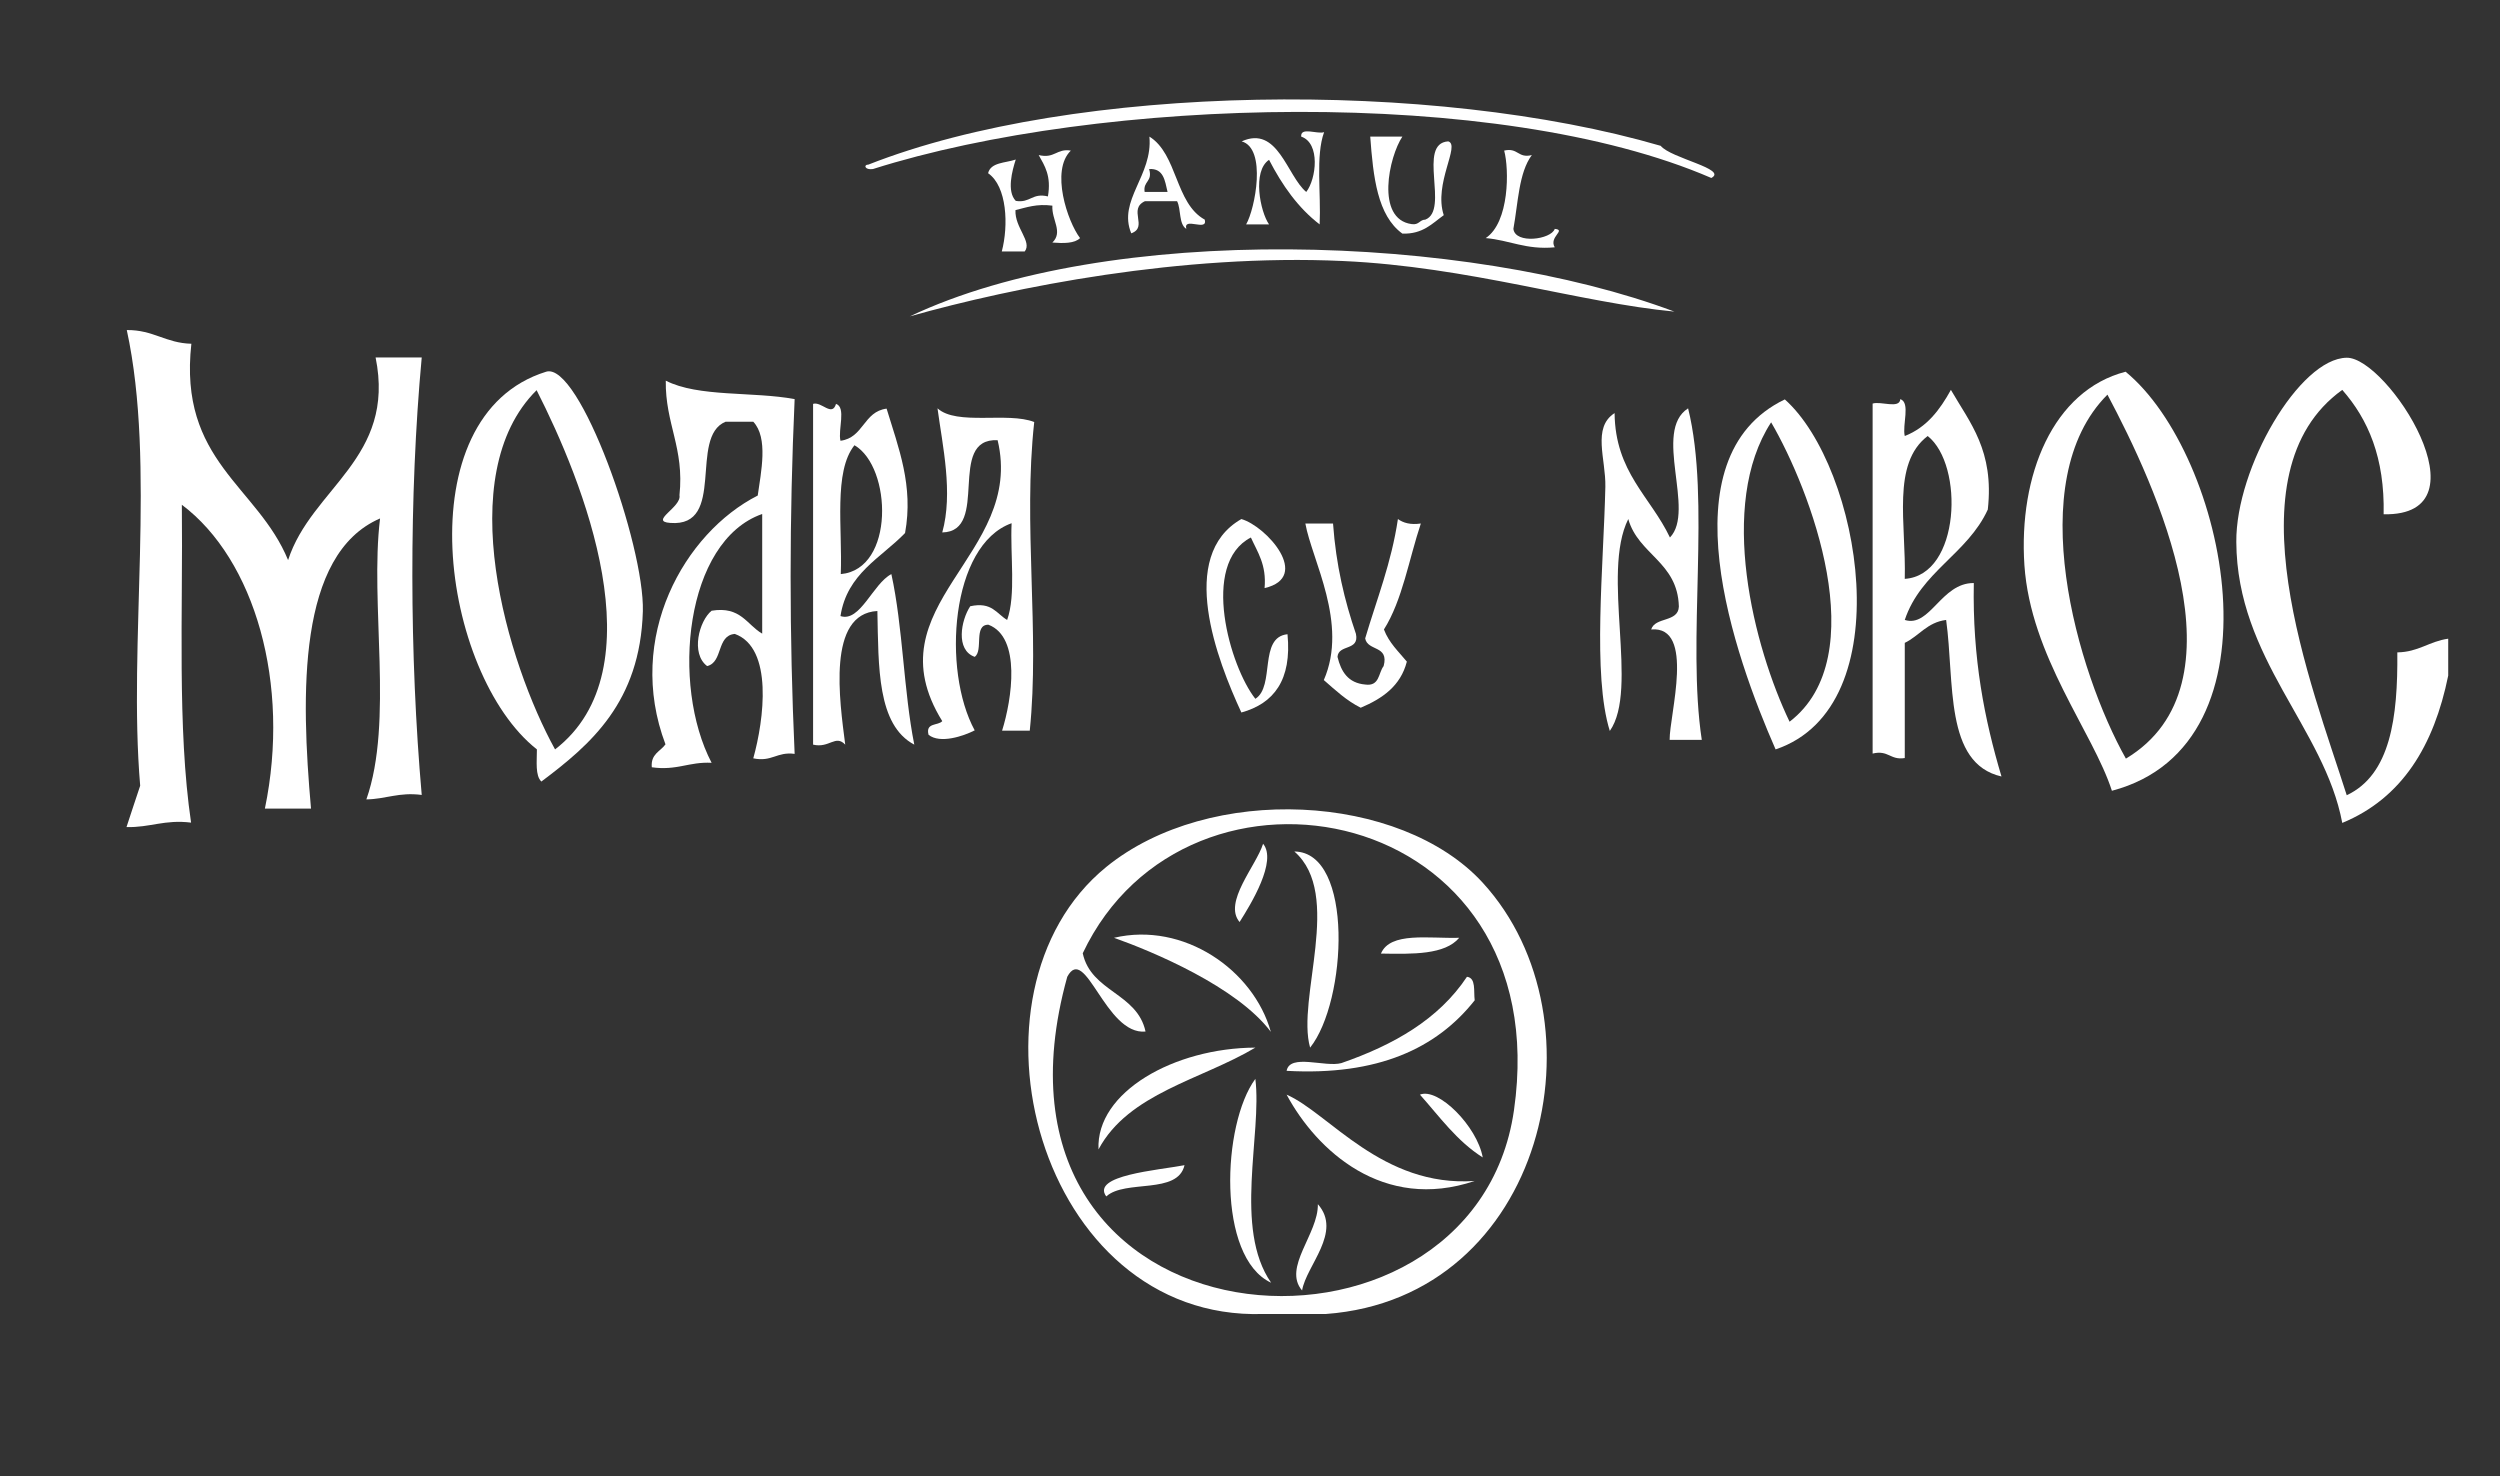
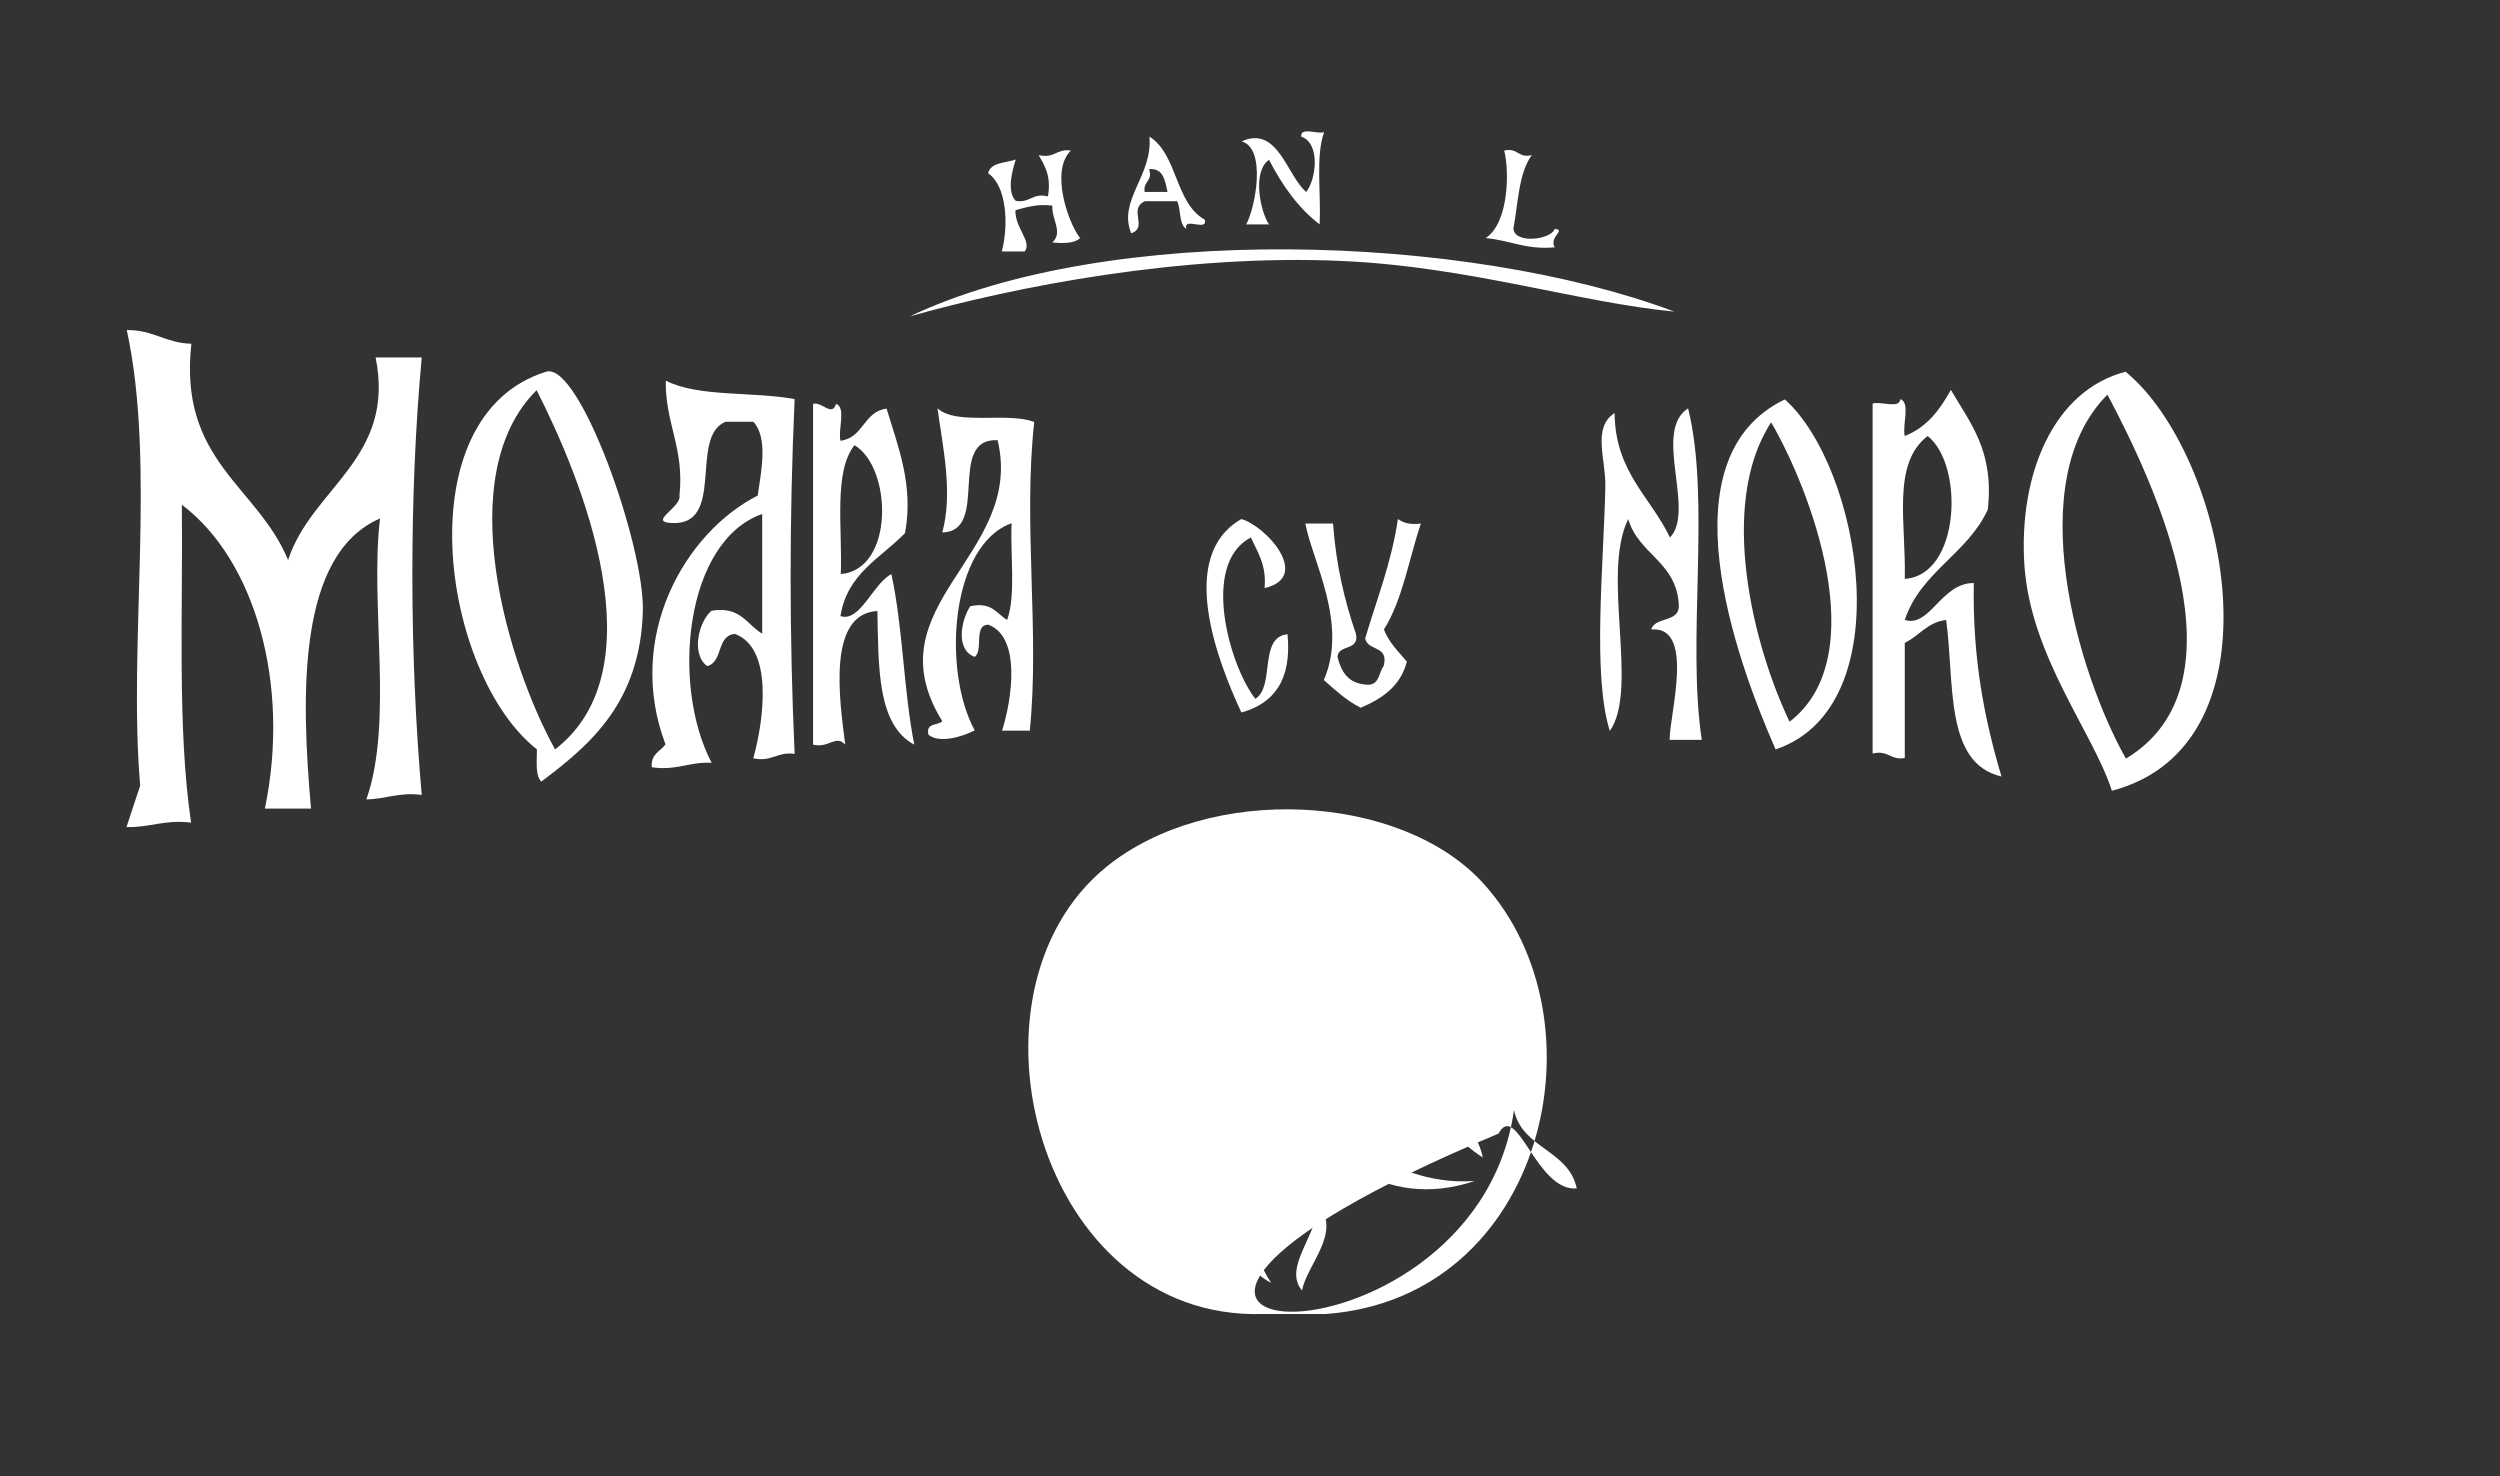
<svg xmlns="http://www.w3.org/2000/svg" version="1.1" id="Layer_1" x="0px" y="0px" viewBox="0 0 840 496" style="enable-background:new 0 0 840 496;" xml:space="preserve">
  <rect x="0" y="0" width="840" height="496" fill="#333333" stroke="none" />
  <style type="text/css">
	.st0{fill-rule:evenodd;clip-rule:evenodd;fill:#FFFFFF;}
</style>
  <g>
    <path class="st0" d="M437.2,45.9c-0.3-3.4,5.5-0.7,7.7-1.5c-2.9,7.9-1,20.7-1.5,31c-7.3-5.6-12.6-13.2-17-21.7   c-5.7,3.8-3,17.4,0,21.7c-2.6,0-5.2,0-7.7,0c3-5.2,7-25.5-1.5-27.9c12.2-5.5,15.2,11.6,21.7,17C442.3,60.1,443.7,48.1,437.2,45.9z" />
    <path class="st0" d="M386.2,45.9c9.5,5.9,8.6,22.4,18.6,27.9c1.1,4.2-7.3-1.1-6.2,3.1c-2.6-1.6-1.7-6.6-3.1-9.3   c-3.6,0-7.2,0-10.8,0c-5.8,2.7,1.2,8.7-4.6,10.8C375.5,67.3,387.4,59,386.2,45.9z M384.6,64.5c2.6,0,5.2,0,7.7,0   c-0.9-3.8-1.3-8-6.2-7.7C387.4,61.1,384,60.8,384.6,64.5z" />
-     <path class="st0" d="M460.4,45.9c3.6,0,7.2,0,10.8,0c-4.5,6.7-9.1,27.7,3.1,29.4c2.5,0.4,2.7-1.5,4.6-1.5   c8.2-3.2-2.9-25.6,7.7-26.3c4.2,1.2-5,14.2-1.5,24.8c-3.9,2.8-7,6.4-13.9,6.2C462.8,72.4,461.4,59.5,460.4,45.9z" />
    <path class="st0" d="M359.8,50.6c-6.9,6.7-1.1,23.9,3.1,29.4c-1.8,1.8-5.5,1.8-9.3,1.5c3.7-3.6-0.3-7.6,0-12.4   c-5.3-0.7-8.7,0.6-12.4,1.5c-0.3,5.9,5.7,10.6,3.1,13.9c-2.6,0-5.2,0-7.7,0c2.3-8.7,1.8-21.9-4.6-26.3c0.9-3.7,5.8-3.4,9.3-4.6   c-1.2,3.7-3.1,10.7,0,13.9c4.9,0.8,5.5-2.8,10.8-1.5c1.2-6.9-1.1-10.3-3.1-13.9C354.4,53.4,355,49.8,359.8,50.6z" />
    <path class="st0" d="M42.6,110.9c8.9-0.1,13.1,4.4,21.7,4.6c-4.4,39.5,22.3,47.8,32.5,72.7c7.8-24.2,36.3-34.2,29.4-68.1   c5.2,0,10.3,0,15.5,0c-4.3,46.4-4.1,100.5,0,147c-7.7-1-12,1.4-18.6,1.5c9.2-26.2,1.1-65.7,4.6-94.4c-27.8,12-26.6,59.2-23.2,97.5   c-5.2,0-10.3,0-15.5,0c8.7-41.9-3.4-83.7-27.9-102.1c0.4,36.2-1.6,74.9,3.1,106.8c-8.9-1.1-13.8,1.7-21.7,1.5   c1.5-4.7,3.1-9.3,4.6-13.9C43,215.8,52.5,156.4,42.6,110.9z" />
-     <path class="st0" d="M822.6,214.6c0,4.1,0,8.3,0,12.4c-4.8,23.6-15.5,41.2-35.6,49.5c-6-32-35.4-55.1-35.6-94.4   c-0.2-24.9,21.2-61.7,37.1-61.9c13.6-0.2,48.3,53.3,12.4,52.6c0.4-19-5.2-31.9-13.9-41.8c-38.8,27.9-10.1,99.6,1.5,136.2   c14.7-6.9,17.2-26.1,17-48C812.6,219.1,816.2,215.5,822.6,214.6z" />
    <path class="st0" d="M181.9,262.6c-2.1-2-1.5-6.7-1.5-10.8c-32.1-25.3-44.6-112.1,3.1-126.9c11.2-3.5,33.1,58.4,32.5,80.5   C215.1,236,198.4,250.2,181.9,262.6z M186.5,251.8c34.9-26.9,9.3-90.3-6.2-120.7C151.5,159.7,170.5,222.8,186.5,251.8z" />
    <path class="st0" d="M709.6,265.7c-6.4-19.8-27.3-45.1-29.4-75.8c-2-30.2,9.6-58.7,34-65C748.2,152.8,768.8,250.1,709.6,265.7z    M714.3,254.9c41.3-24.8,10-91.8-6.2-122.3C679.1,161.6,698,225.9,714.3,254.9z" />
    <path class="st0" d="M223.7,127.9c10.9,5.6,29.4,3.6,43.3,6.2c-1.8,39.9-1.8,79.3,0,119.2c-6-0.8-7.6,2.8-13.9,1.5   c3.6-12.9,6.8-37.1-6.2-41.8c-6.2,0.5-3.9,9.5-9.3,10.8c-5.6-4.2-2.7-15.2,1.5-18.6c9.8-1.6,11.8,4.7,17,7.7c0-13.4,0-26.8,0-40.2   c-26,9.1-30.7,57.4-17,83.6c-7.6-0.4-11.7,2.7-20.1,1.5c-0.4-4.5,2.9-5.3,4.6-7.7c-13.6-36,6.4-71.1,31-83.6   c1.1-7.9,3.6-19.4-1.5-24.8c-3.1,0-6.2,0-9.3,0c-12.5,5.1,0.4,35.5-18.6,34c-7.2-0.5,3.9-5.3,3.1-9.3   C230,150.5,223.5,142.5,223.7,127.9z" />
    <path class="st0" d="M655.5,131c6.4,11.1,14.6,20.4,12.4,40.2c-6.8,14.9-22.5,20.9-27.9,37.1c8.5,2.7,12.2-12.5,23.2-12.4   c-0.5,25.3,3.6,45.9,9.3,65c-19.3-4.4-15.7-31.8-18.6-52.6c-6.4,0.8-9.1,5.4-13.9,7.7c0,12.9,0,25.8,0,38.7   c-4.9,0.8-5.5-2.8-10.8-1.5c0-39.2,0-78.4,0-117.6c2.7-0.9,9.1,1.9,9.3-1.5c3.5,1.2,0.6,8.7,1.5,12.4   C647.4,143.6,651.8,137.7,655.5,131z M640,194.5c18.7-1.2,20-38.3,7.7-48C635.5,155.8,640.5,176,640,194.5z" />
    <path class="st0" d="M596.6,251.8c-13.7-31.2-37.6-98,3.1-117.6C625.2,156.9,639.3,237.4,596.6,251.8z M601.3,242.5   c28.5-21.9,6.9-78.2-6.2-100.6C577,169.7,589.3,217.5,601.3,242.5z" />
    <path class="st0" d="M315,137.2c6.5,5.9,23.6,1.1,32.5,4.6c-3.8,34.5,1.9,70.8-1.5,103.7c-3.1,0-6.2,0-9.3,0   c3.3-10.5,6.5-31.4-4.6-35.6c-5.1,0-1.6,8.7-4.6,10.8c-6.5-2.3-4.6-12.3-1.5-17c7.3-1.6,8.8,2.5,12.4,4.6c3-8.4,1-21.7,1.5-32.5   c-20.5,7.3-23.4,49.4-12.4,69.6c-3.7,1.9-11.6,4.6-15.5,1.5c-1.1-4.2,3.2-3,4.6-4.6c-24.2-39.1,27.9-55.6,18.6-94.4   c-17.3-0.8-2.4,30.7-18.6,31C320.3,165.6,316.7,149.8,315,137.2z" />
    <path class="st0" d="M567.2,137.2c7.7,31-0.5,77.9,4.6,111.4c-3.6,0-7.2,0-10.8,0c-0.1-8.4,8.7-38.4-6.2-37.1   c1.3-4.3,9.1-2.3,9.3-7.7c-0.4-15-13.6-17.4-17-29.4c-9.2,18.4,3.7,57.1-6.2,71.2c-5.9-18.8-2.1-55.3-1.5-82   c0.2-9.4-4.5-19.9,3.1-24.8c0.2,19.9,12.1,28.1,18.6,41.8C569.8,171.6,555.2,144.9,567.2,137.2z" />
    <path class="st0" d="M424.9,197.6c0.7-7.9-2.4-12.1-4.6-17c-17.1,8.8-7,43.5,1.5,54.2c6.7-4.2,1-20.7,10.8-21.7   c1.5,15.4-4.6,23.3-15.5,26.3c-8.1-17.5-21.7-52.6,0-65C425.5,176.8,440.8,193.9,424.9,197.6z" />
    <path class="st0" d="M469.7,174.4c1.8,1.3,4.2,2,7.7,1.5c-4,12-6.2,25.8-12.4,35.6c1.7,4.5,4.9,7.4,7.7,10.8   c-2.1,8.2-8.2,12.4-15.5,15.5c-4.8-2.4-8.5-5.9-12.4-9.3c8.3-19-4-40.3-6.2-52.6c3.1,0,6.2,0,9.3,0c1,14,3.9,26,7.7,37.1   c1.2,5.8-5.9,3.4-6.2,7.7c1.2,5,3.6,8.8,9.3,9.3c4.9,0.7,4.4-3.9,6.2-6.2c1.9-7.1-5.4-4.9-6.2-9.3   C462.6,201.3,467.5,189.2,469.7,174.4z" />
-     <path class="st0" d="M293.3,56.8c-2.8,0.4-3.2-1.5-1.5-1.5C361.4,27.9,481.5,26.7,558,49c3.4,4.2,22.7,7.8,17,10.8   C503.4,28.8,369.6,32.6,293.3,56.8z" />
    <path class="st0" d="M522.4,76.9c4,0.4-2.1,2.7,0,6.2c-9.7,0.9-15.1-2.4-23.2-3.1c8-5.3,7.9-23.2,6.2-29.4c4.7-1.1,4.6,2.7,9.3,1.5   c-4.4,5.9-4.6,16-6.2,24.8C509.1,82.1,521.2,80.5,522.4,76.9z" />
    <path class="st0" d="M562.6,104.7c-31.8-3-69.2-15.1-111.4-17c-54.1-2.5-110.4,8.7-145.5,18.6C372.5,74.6,492.7,78.5,562.6,104.7z" />
    <path class="st0" d="M299.5,192.9c3.9,17.8,4.1,39.2,7.7,57.3c-12.5-6.6-12-26.1-12.4-44.9c-17,0.9-12.7,30.1-10.8,44.9   c-3.3-3.5-5.3,1.3-10.8,0c0-38.2,0-76.4,0-114.5c2.8-0.9,6.4,4.5,7.7,0c3.5,1.2,0.6,8.7,1.5,12.4c7.8-1,7.7-9.8,15.5-10.8   c4,13.2,9.1,25.9,6.2,41.8c-8.1,8.4-19.5,13.6-21.7,27.9C289,209.2,293.3,196.1,299.5,192.9z M282.5,192.9   c18.2-1.6,17.2-36,4.6-43.3C280,158.5,283.1,177.6,282.5,192.9z" />
  </g>
  <g>
    <path class="st0" d="M424.4,283.5c4.8,5.8-4.1,20.3-7.9,26.3C410.9,303.2,422.1,290.9,424.4,283.5z" />
    <path class="st0" d="M434.9,286.1c20.1,0.2,17.7,50.4,5.3,65.9C435.5,335.6,451.4,300.5,434.9,286.1z" />
    <path class="st0" d="M427,346.7c-11.3-15.1-39.7-27-52.7-31.6C397.7,309.6,421.2,325.9,427,346.7z" />
    <path class="st0" d="M490.3,315.1c-4.8,5.7-15.5,5.5-26.3,5.3C467.1,313,480.1,315.4,490.3,315.1z" />
    <path class="st0" d="M492.9,328.2c3.1,0.4,2.2,4.8,2.6,7.9c-12.8,16.2-32.6,25.4-63.2,23.7c1.1-5.9,13-1.1,18.4-2.6   C468.3,351.1,483.4,342.5,492.9,328.2z" />
    <path class="st0" d="M421.8,352c-18.1,10.8-42.6,15.3-52.7,34.2C368.2,366.9,394.6,352.1,421.8,352z" />
    <path class="st0" d="M421.8,362.5c2.3,18.7-7.4,50.2,5.3,68.5C408.8,422.5,410.6,377.7,421.8,362.5z" />
    <path class="st0" d="M442.8,404.6c8.3,9.4-3.9,20.6-5.3,29C430.9,425.9,443,414.6,442.8,404.6z" />
-     <path class="st0" d="M445.5,441.5c-7,0-14,0-21.1,0c-75.6,2.4-104.5-108-52.7-150.2c34.7-28.2,98.8-24.9,126.5,5.3   C540.5,342.8,519.1,436.1,445.5,441.5z M508.7,373c14.8-103.4-109.7-127.1-144.9-52.7c2.8,13,18.3,13.3,21.1,26.3   c-13.5,1.3-20.2-29.8-26.3-18.4C323,456.3,495.2,467.7,508.7,373z" />
+     <path class="st0" d="M445.5,441.5c-7,0-14,0-21.1,0c-75.6,2.4-104.5-108-52.7-150.2c34.7-28.2,98.8-24.9,126.5,5.3   C540.5,342.8,519.1,436.1,445.5,441.5z M508.7,373c2.8,13,18.3,13.3,21.1,26.3   c-13.5,1.3-20.2-29.8-26.3-18.4C323,456.3,495.2,467.7,508.7,373z" />
    <path class="st0" d="M432.3,367.8c14.1,6.1,32.1,31.2,63.2,29C464.8,407.2,442.4,386.6,432.3,367.8z" />
    <path class="st0" d="M477.1,367.8c6.1-2.5,19.2,10.6,21.1,21.1C489.5,383.4,483.7,375.2,477.1,367.8z" />
    <path class="st0" d="M398,391.5c-2.3,10-19.9,4.7-26.3,10.5C366.5,394.9,389.1,393.2,398,391.5z" />
  </g>
</svg>